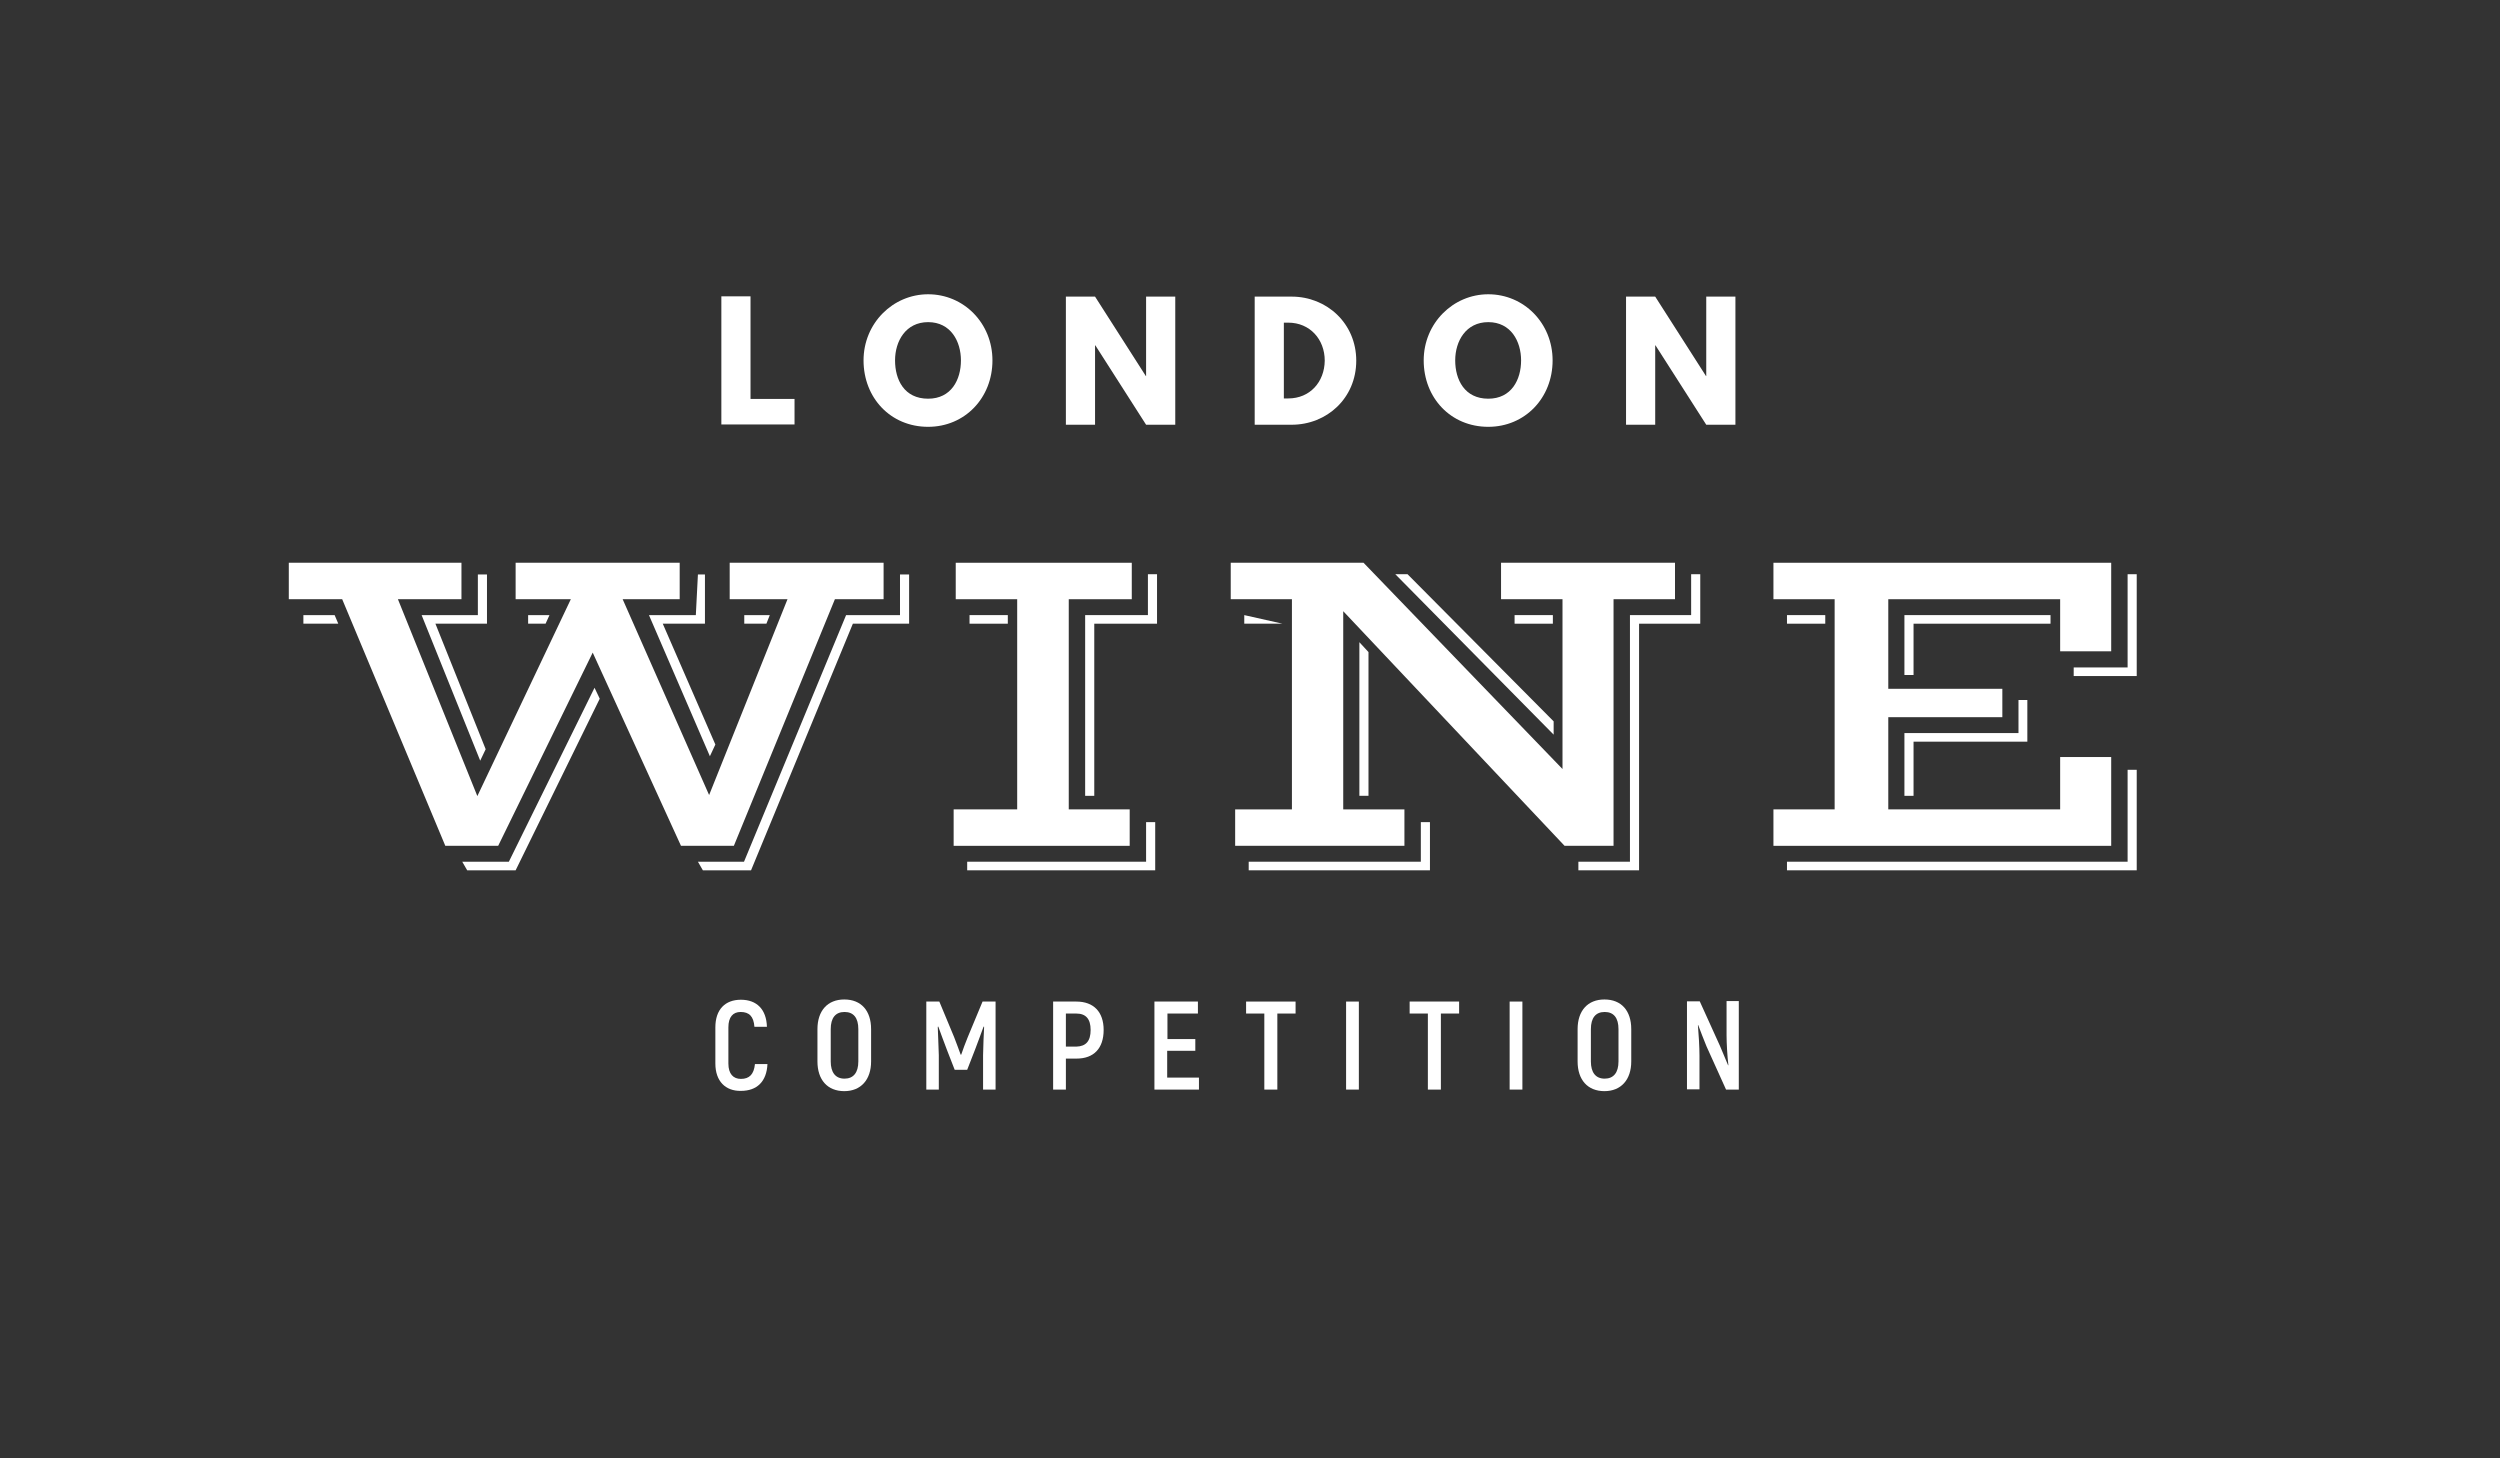
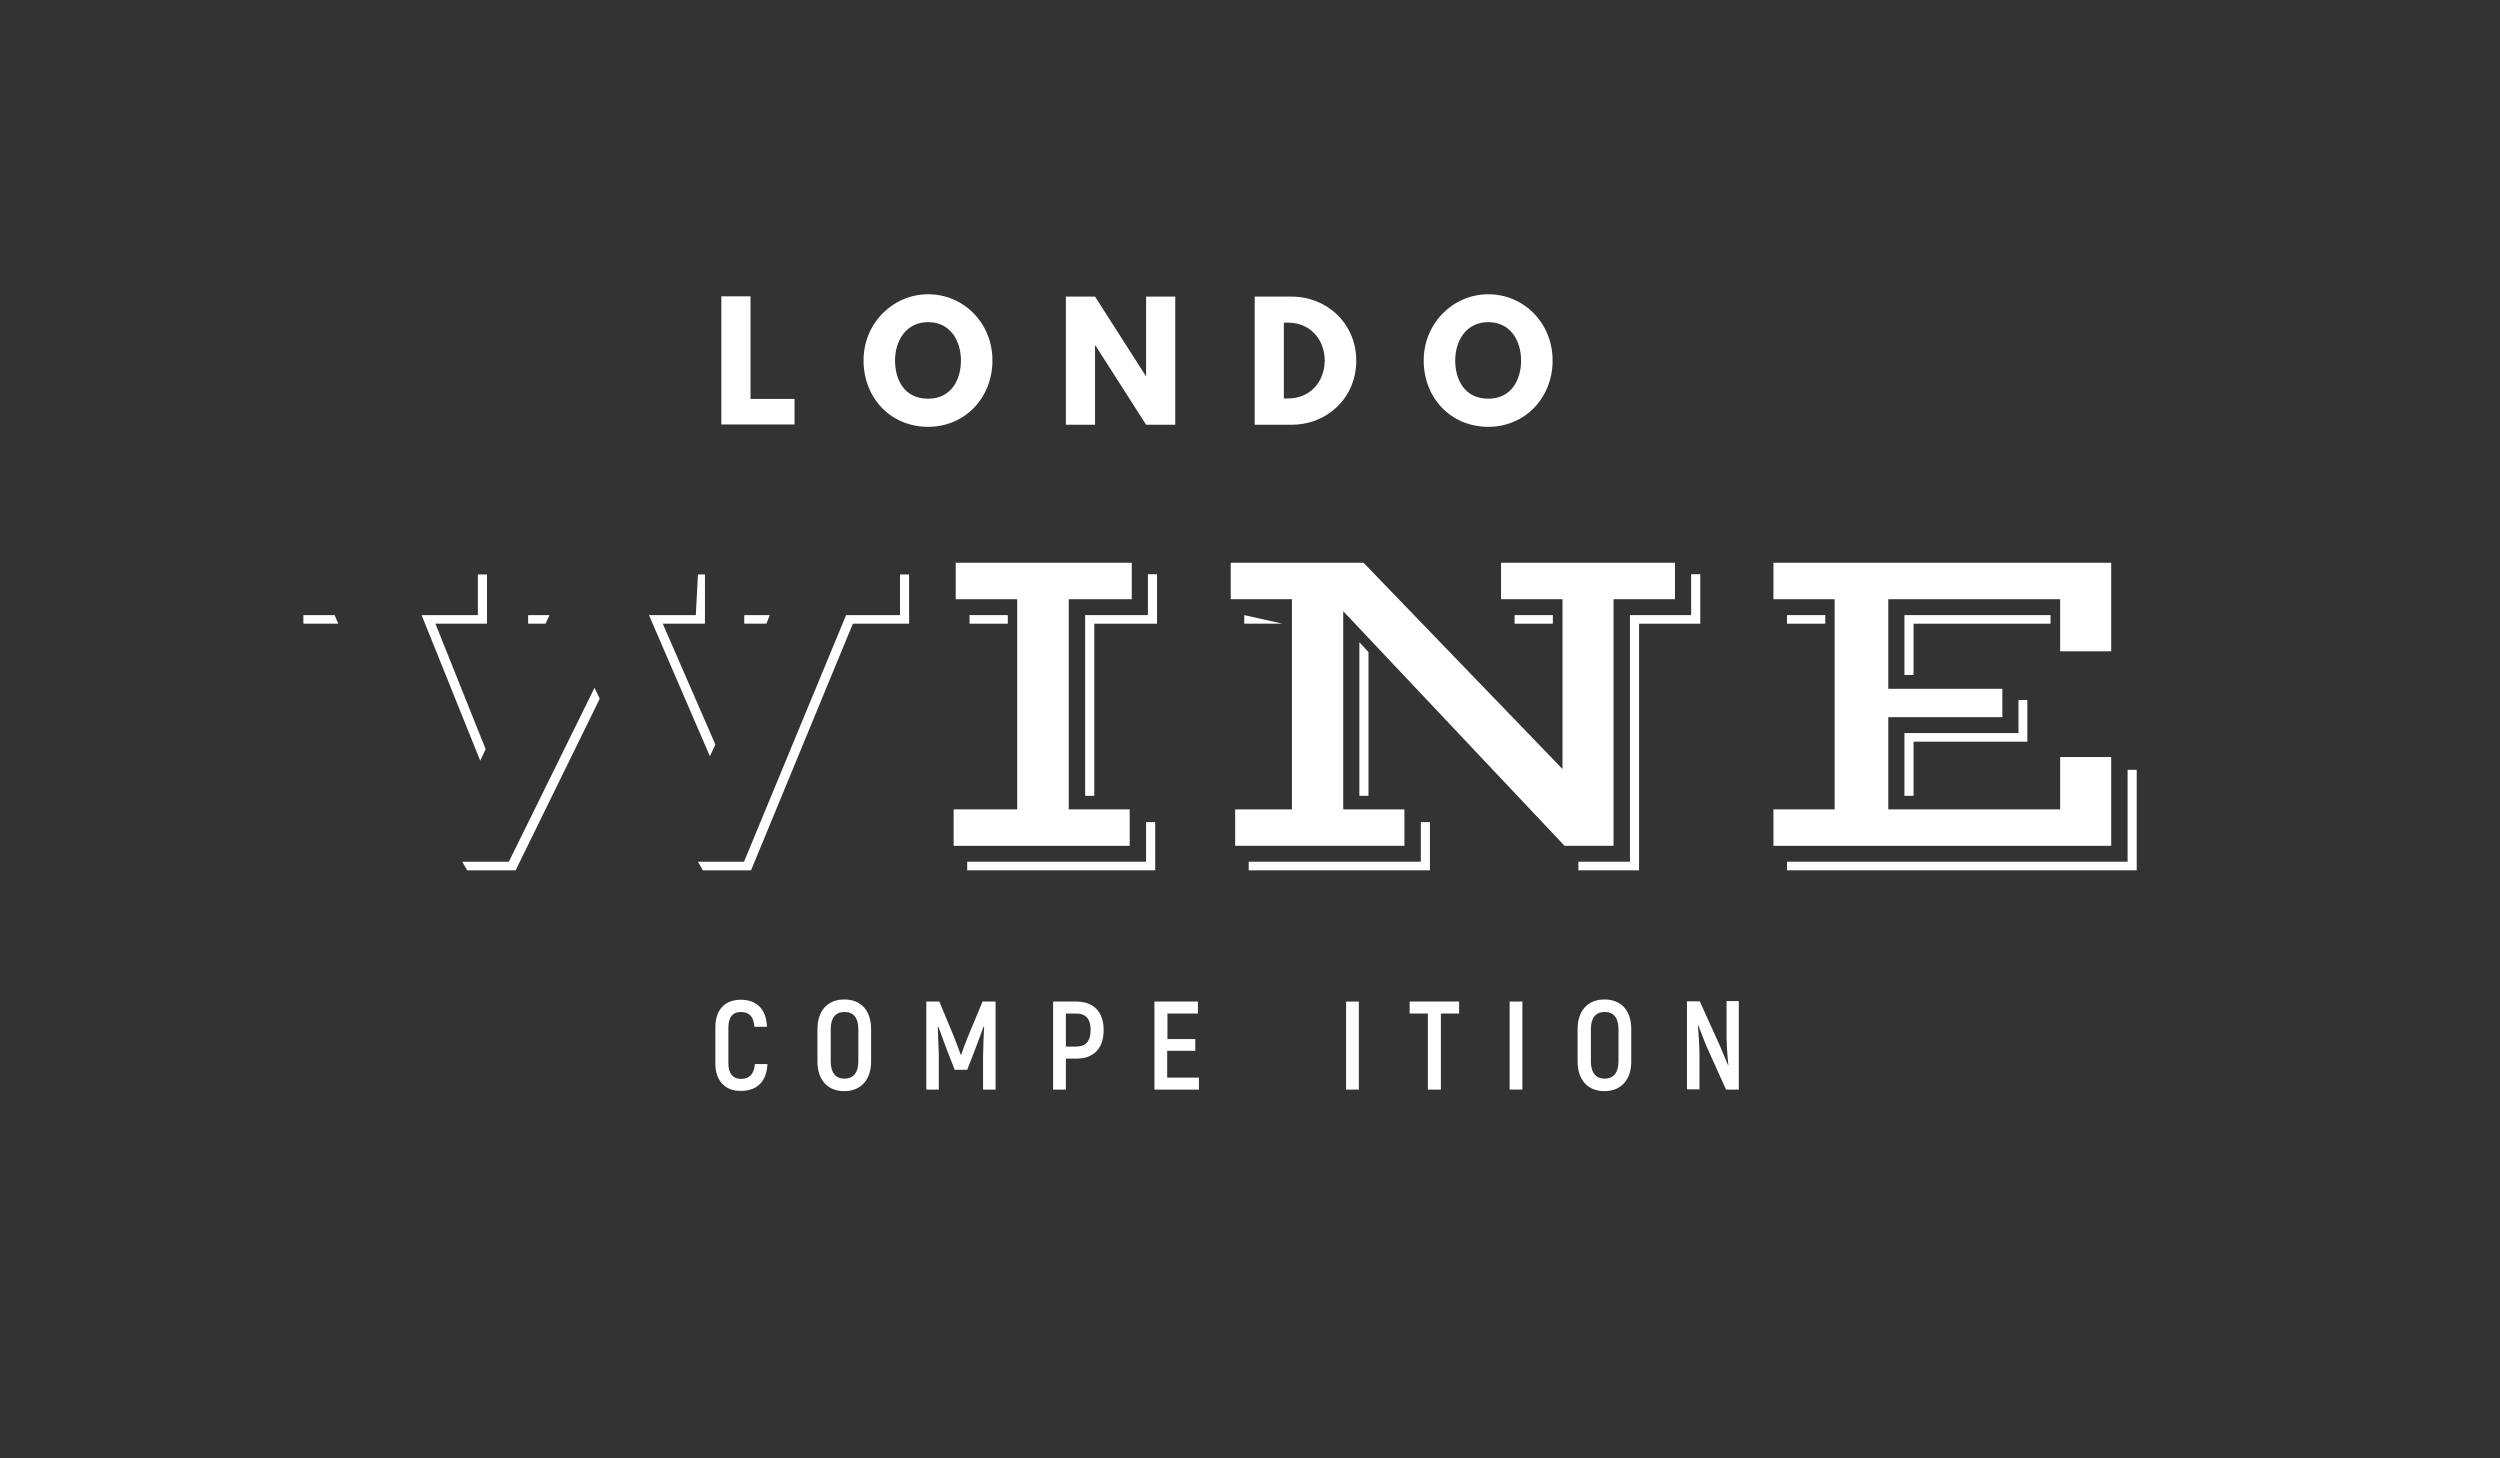
<svg xmlns="http://www.w3.org/2000/svg" version="1.1" id="Layer_1" x="0px" y="0px" viewBox="0 0 960 560" enable-background="new 0 0 960 560" xml:space="preserve">
  <rect x="0" y="0" width="960" height="560" fill="#333333" stroke="none" />
  <g>
    <path fill="#FFFFFF" d="M288.2,153.2h16.9v9.8h-28.1v-49.2h11.2V153.2z" />
    <path fill="#FFFFFF" d="M356.4,113c13.7,0,24.7,11.1,24.7,25.4c0,14.4-10.6,25.5-24.7,25.5c-14.5,0-24.8-11.2-24.8-25.5   C331.6,124.1,342.9,113,356.4,113z M356.4,153.1c8.9,0,12.6-7.3,12.6-14.7c0-7.3-3.9-14.7-12.6-14.7c-8.6,0-12.7,7.3-12.7,14.7   C343.7,145.8,347.2,153.1,356.4,153.1z" />
    <path fill="#FFFFFF" d="M420.5,163.1h-11.2v-49.2h11.2l19.5,30.5h0.1v-30.5h11.2v49.2h-11.2l-19.5-30.5h-0.1V163.1z" />
    <path fill="#FFFFFF" d="M496,113.9c13.5,0,24.8,10.3,24.8,24.6c0,14.4-11.3,24.6-24.8,24.6h-14.2v-49.2H496z M494.7,153   c8.3,0,13.9-6.3,14-14.5c0-8.2-5.7-14.6-14-14.6H493V153H494.7z" />
    <path fill="#FFFFFF" d="M571.5,113c13.7,0,24.7,11.1,24.7,25.4c0,14.4-10.6,25.5-24.7,25.5c-14.5,0-24.8-11.2-24.8-25.5   C546.7,124.1,558,113,571.5,113z M571.5,153.1c8.9,0,12.6-7.3,12.6-14.7c0-7.3-3.9-14.7-12.6-14.7c-8.6,0-12.7,7.3-12.7,14.7   C558.8,145.8,562.4,153.1,571.5,153.1z" />
-     <path fill="#FFFFFF" d="M635.6,163.1h-11.2v-49.2h11.2l19.5,30.5h0.1v-30.5h11.2v49.2h-11.2l-19.5-30.5h-0.1V163.1z" />
    <g>
-       <polygon fill="#FFFFFF" points="131.4,230.1 110.9,230.1 110.9,216.1 177.2,216.1 177.2,230.1 152.8,230.1 183.3,305.7     219.2,230.1 198,230.1 198,216.1 261,216.1 261,230.1 239.1,230.1 272.3,305.3 302.4,230.1 280.2,230.1 280.2,216.1 339.3,216.1     339.3,230.1 320.6,230.1 281.8,324.8 261.5,324.8 227.6,250.6 191.3,324.8 171,324.8   " />
      <polygon fill="#FFFFFF" points="366.2,310.8 390.6,310.8 390.6,230.1 367,230.1 367,216.1 434.6,216.1 434.6,230.1 410.4,230.1     410.4,310.8 433.8,310.8 433.8,324.8 366.2,324.8   " />
      <polygon fill="#FFFFFF" points="474.3,310.8 496.1,310.8 496.1,230.1 472.6,230.1 472.6,216.1 523.6,216.1 600,295.3 600,230.1     576.4,230.1 576.4,216.1 643.2,216.1 643.2,230.1 619.6,230.1 619.6,324.8 600.8,324.8 515.8,234.7 515.8,310.8 539.3,310.8     539.3,324.8 474.3,324.8   " />
      <polygon fill="#FFFFFF" points="681,310.8 704.5,310.8 704.5,230.1 681,230.1 681,216.1 810.7,216.1 810.7,250.1 791.1,250.1     791.1,230.1 725.1,230.1 725.1,264.5 768.9,264.5 768.9,275.4 725.1,275.4 725.1,310.8 791.1,310.8 791.1,290.7 810.7,290.7     810.7,324.8 681,324.8   " />
    </g>
    <g>
      <polygon fill="#FFFFFF" points="731.3,281.5 775.1,281.5 775.1,268.8 778.5,268.8 778.5,284.8 734.8,284.8 734.8,305.6     731.3,305.6   " />
      <polygon fill="#FFFFFF" points="440.1,330.9 440.1,315.7 443.6,315.7 443.6,334.2 371.4,334.2 371.4,330.9   " />
      <polygon fill="#FFFFFF" points="545.6,330.9 545.6,315.7 549.1,315.7 549.1,334.2 479.5,334.2 479.5,330.9   " />
      <polygon fill="#FFFFFF" points="817,330.9 817,295.6 820.5,295.6 820.5,334.2 686.2,334.2 686.2,330.9   " />
      <polygon fill="#FFFFFF" points="116.5,236.2 128.5,236.2 129.9,239.5 116.5,239.5   " />
      <polygon fill="#FFFFFF" points="161.9,236.2 183.5,236.2 183.5,220.6 187,220.6 187,239.5 167.2,239.5 186.5,287.7 184.4,292.1       " />
      <polygon fill="#FFFFFF" points="195.4,330.9 228.3,264.1 230.3,268.3 198,334.2 179.4,334.2 177.5,330.9   " />
      <polygon fill="#FFFFFF" points="202.8,236.2 211,236.2 209.5,239.5 202.8,239.5   " />
      <polygon fill="#FFFFFF" points="267.2,236.2 268,220.6 270.7,220.6 270.7,239.5 254.5,239.5 274.7,285.9 272.6,290.4 249.2,236.2       " />
      <polygon fill="#FFFFFF" points="285.7,330.9 324.9,236.2 345.6,236.2 345.6,220.6 349.1,220.6 349.1,239.5 327.5,239.5     288.4,334.2 269.9,334.2 268,330.9   " />
      <polygon fill="#FFFFFF" points="285.8,236.2 295.6,236.2 294.3,239.5 285.8,239.5   " />
      <rect x="372.3" y="236.2" fill="#FFFFFF" width="14.7" height="3.3" />
      <polygon fill="#FFFFFF" points="416.7,236.2 440.8,236.2 440.8,220.5 444.3,220.5 444.3,239.5 420.2,239.5 420.2,305.6     416.7,305.6   " />
      <polygon fill="#FFFFFF" points="477.8,236.2 492.5,239.5 477.8,239.5   " />
      <polygon fill="#FFFFFF" points="522,246.6 525.5,250.4 525.5,305.6 522,305.6   " />
-       <polygon fill="#FFFFFF" points="540.5,220.5 596.6,277 596.6,282.1 535.8,220.5   " />
      <rect x="581.6" y="236.2" fill="#FFFFFF" width="14.7" height="3.3" />
      <polygon fill="#FFFFFF" points="625.9,330.9 625.9,236.2 649.4,236.2 649.4,220.5 652.9,220.5 652.9,239.5 629.4,239.5     629.4,334.2 606.1,334.2 606.1,330.9   " />
      <rect x="686.2" y="236.2" fill="#FFFFFF" width="14.7" height="3.3" />
      <polygon fill="#FFFFFF" points="731.3,236.2 787.4,236.2 787.4,239.5 734.8,239.5 734.8,259.2 731.3,259.2   " />
-       <polygon fill="#FFFFFF" points="796.3,256.3 817,256.3 817,220.5 820.5,220.5 820.5,259.6 796.3,259.6   " />
    </g>
    <path fill="#FFFFFF" d="M274.7,408.4v-13.9c0-6.9,3.8-10.6,9.8-10.6c6.1,0,9.8,3.7,10,10.4h-4.8c-0.3-4-2-5.7-5.3-5.7   c-2.9,0-4.7,1.9-4.7,5.9v13.9c0,4,1.9,5.9,4.8,5.9c3.3,0,5-1.8,5.4-5.7h4.8c-0.3,6.7-4,10.3-10.2,10.3   C278.6,419,274.7,415.2,274.7,408.4z" />
    <path fill="#FFFFFF" d="M313.9,407.6v-12.4c0-7.1,3.9-11.4,10.3-11.4c6.5,0,10.3,4.3,10.3,11.4v12.4c0,7-3.9,11.4-10.3,11.4   C317.8,419,313.9,414.7,313.9,407.6z M329.6,407.6v-12.4c0-4.3-1.8-6.6-5.3-6.6c-3.5,0-5.3,2.3-5.3,6.6v12.4c0,4.2,1.8,6.6,5.3,6.6   C327.7,414.2,329.6,411.9,329.6,407.6z" />
    <path fill="#FFFFFF" d="M382.3,384.6v33.8h-4.8v-13.2c0.1-3.9,0.2-7.4,0.4-10.9l-0.2-0.1c-1,2.7-2.1,5.8-3.3,8.9l-3,7.7h-4.8   l-3-7.7c-1.2-3.1-2.3-6.2-3.3-8.9l-0.2,0.1c0.1,3.5,0.3,7,0.4,10.9v13.2h-4.8v-33.8h5l5.7,13.7c0.8,1.9,1.9,5.2,2.5,6.7h0.2   c0.5-1.5,1.7-4.8,2.5-6.7l5.7-13.7H382.3z" />
    <path fill="#FFFFFF" d="M423.8,395.5c0,7.1-3.8,11-10.4,11h-4.1v11.9h-4.9v-33.8h8.9C420,384.6,423.8,388.6,423.8,395.5z    M418.8,395.5c0-4.2-1.8-6.3-5.5-6.3h-4v12.7h4C417,401.8,418.8,399.8,418.8,395.5z" />
    <path fill="#FFFFFF" d="M460.4,413.8v4.6h-17.1v-33.8H460v4.6h-11.7v9.8H459v4.5h-10.8v10.3H460.4z" />
-     <path fill="#FFFFFF" d="M497.6,389.2h-7.1v29.2h-5v-29.2h-7v-4.6h19V389.2z" />
    <path fill="#FFFFFF" d="M521.8,384.6v33.8h-4.9v-33.8H521.8z" />
    <path fill="#FFFFFF" d="M560.4,389.2h-7.1v29.2h-5v-29.2h-7v-4.6h19V389.2z" />
    <path fill="#FFFFFF" d="M584.6,384.6v33.8h-4.9v-33.8H584.6z" />
    <path fill="#FFFFFF" d="M605.8,407.6v-12.4c0-7.1,3.9-11.4,10.3-11.4c6.5,0,10.3,4.3,10.3,11.4v12.4c0,7-3.9,11.4-10.3,11.4   C609.7,419,605.8,414.7,605.8,407.6z M621.5,407.6v-12.4c0-4.3-1.8-6.6-5.3-6.6c-3.5,0-5.3,2.3-5.3,6.6v12.4c0,4.2,1.8,6.6,5.3,6.6   C619.6,414.2,621.5,411.9,621.5,407.6z" />
    <path fill="#FFFFFF" d="M667.7,384.6v33.8h-4.9l-7.5-16.6c-1-2.5-2.4-6-3.2-8.2l-0.1,0.1c0.3,3.4,0.6,8.5,0.6,11.6v13h-4.8v-33.8   h4.9l7.8,17.2c1,2.3,2.3,5.4,3.1,7.4l0.1-0.1c-0.4-3.3-0.7-8.4-0.7-11.4v-13.2H667.7z" />
  </g>
</svg>